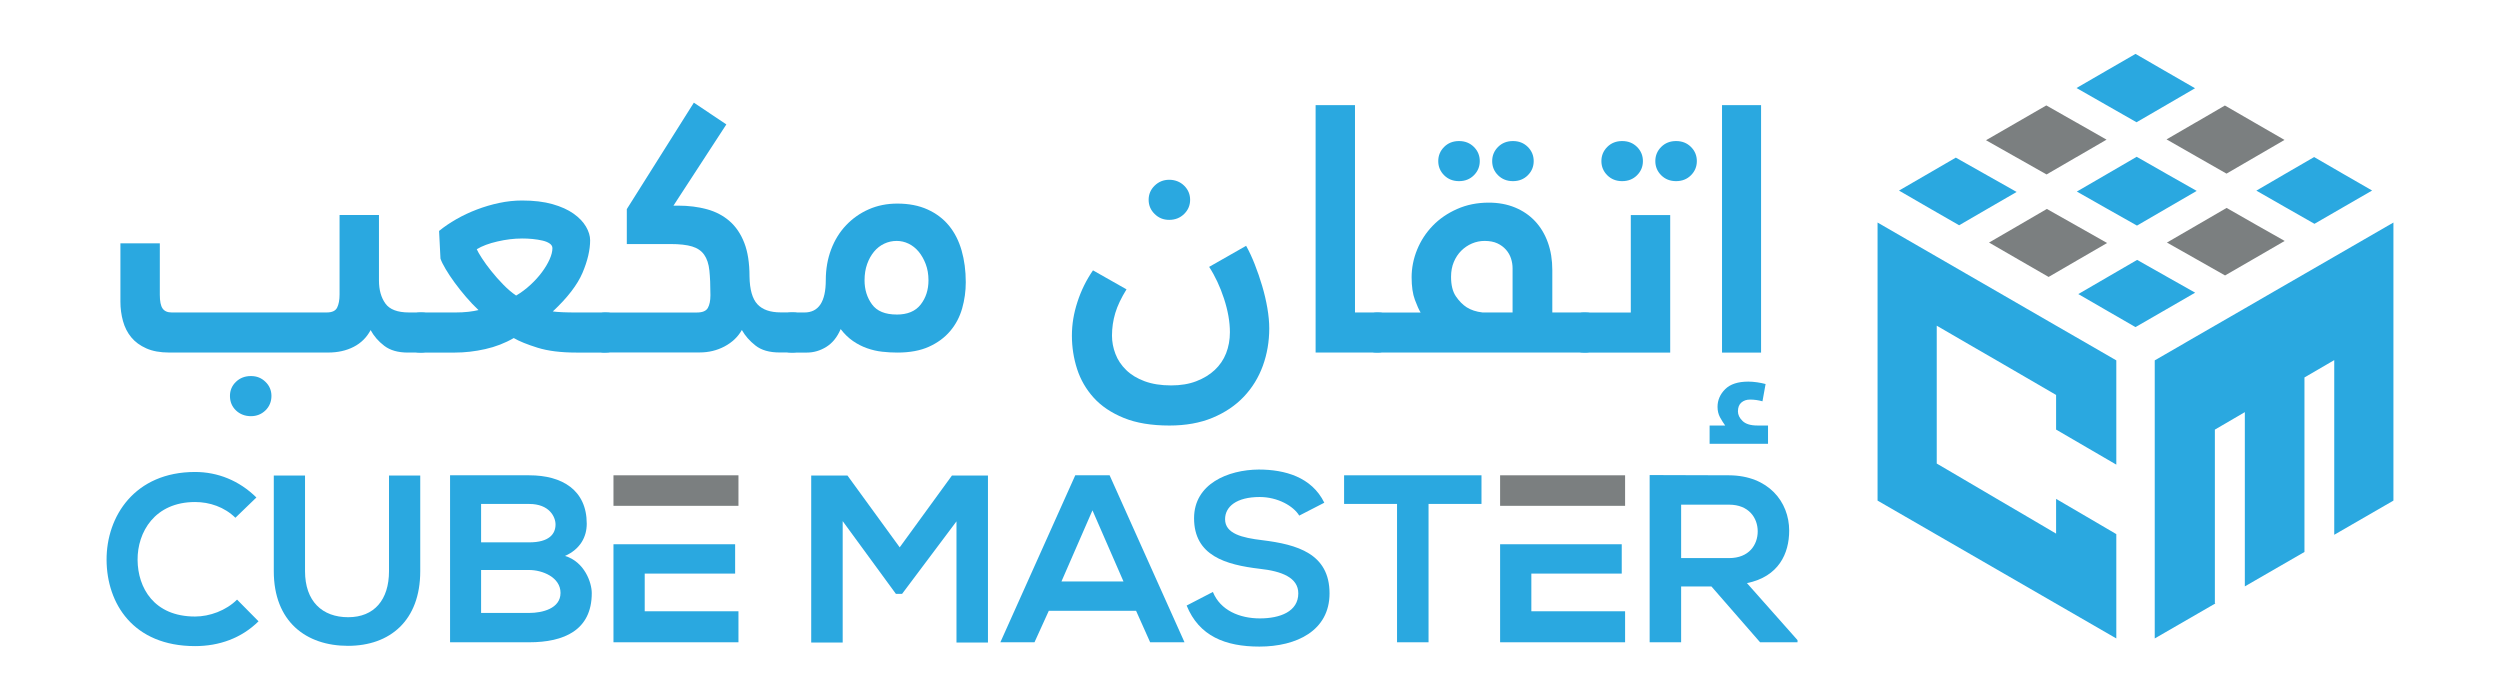
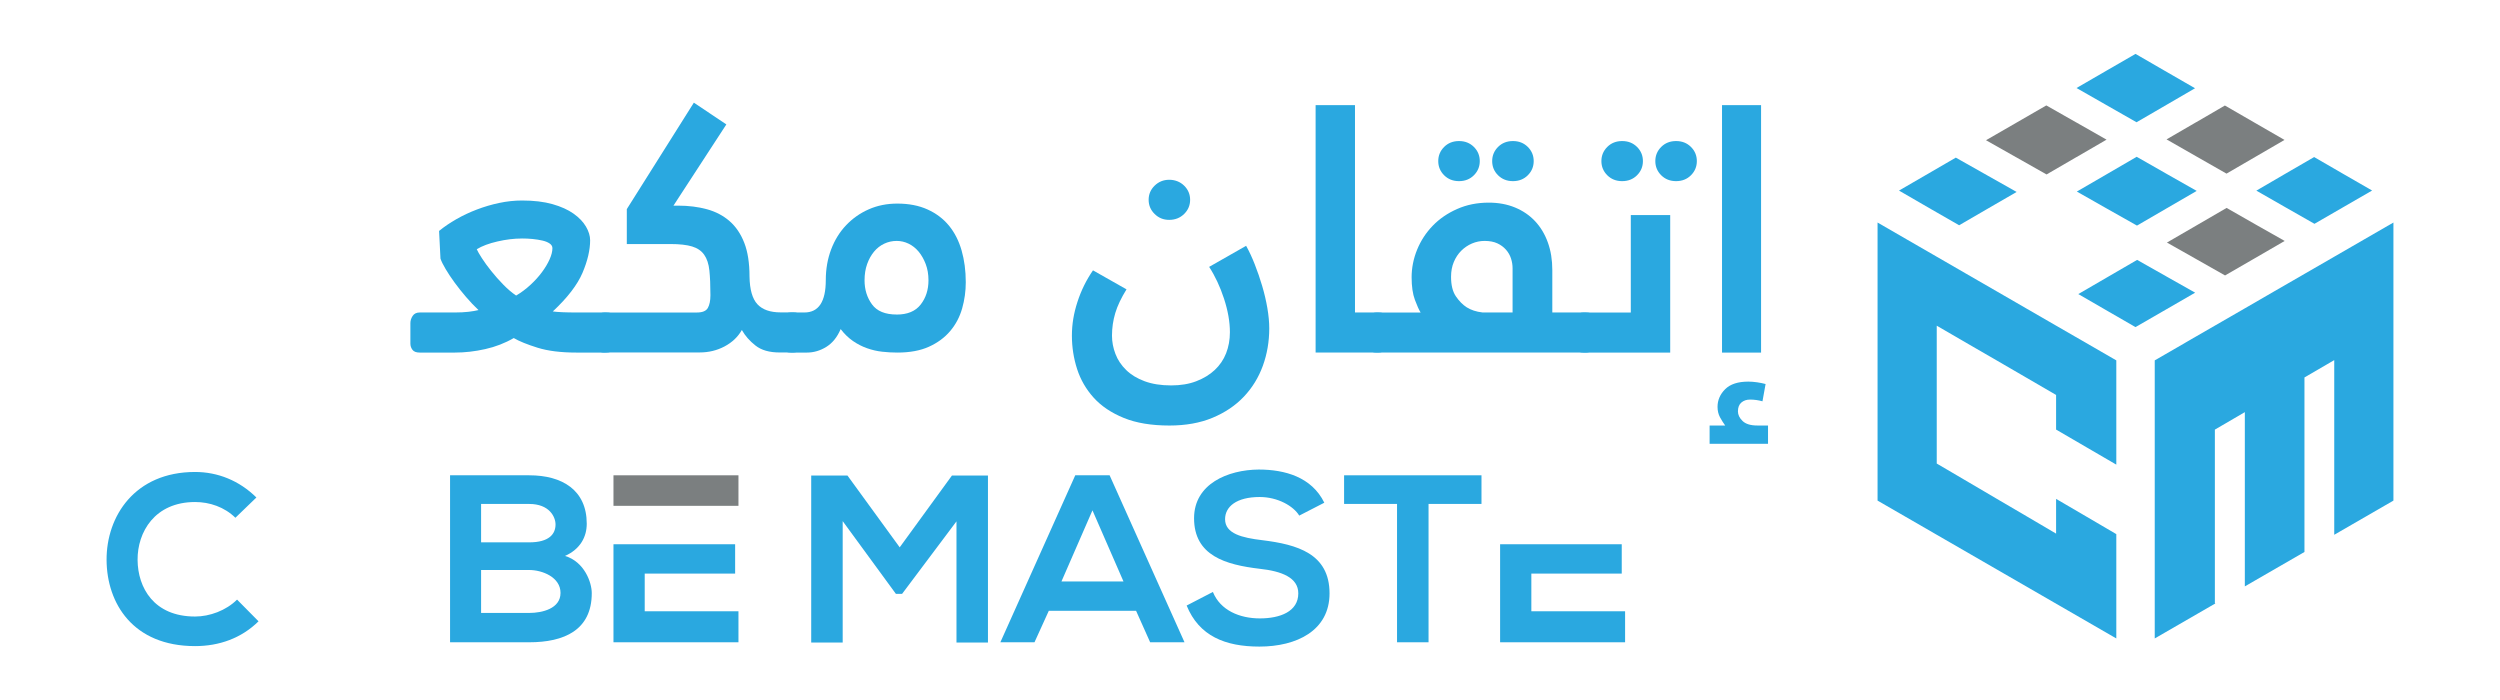
<svg xmlns="http://www.w3.org/2000/svg" id="Layer_1" data-name="Layer 1" viewBox="0 0 841.89 235.89">
  <defs>
    <style>
      .cls-1 {
        fill: #7b7f80;
      }

      .cls-2 {
        fill: #2aa8e0;
      }
    </style>
  </defs>
  <path class="cls-2" d="M87.06,209.23c-5.78,5.7-13.25,8.35-21.37,8.35-20.89,0-29.72-14.38-29.8-29-.08-14.7,9.48-29.64,29.8-29.64,7.63,0,14.86,2.89,20.65,8.59l-7.07,6.83c-3.69-3.62-8.68-5.3-13.58-5.3-13.57,0-19.44,10.12-19.36,19.52.08,9.32,5.46,19.04,19.36,19.04,4.9,0,10.44-2.01,14.14-5.7l7.23,7.31Z" />
-   <path class="cls-2" d="M141.52,160.14v32.21c0,16.63-10.2,25.14-24.34,25.14s-24.98-8.19-24.98-25.14v-32.21h10.52v32.21c0,10.12,5.78,15.5,14.54,15.5s13.74-5.86,13.74-15.5v-32.21h10.52Z" />
  <polygon class="cls-2" points="692.4 144.66 692.4 133 682.32 127.14 672.25 121.29 662.23 115.5 652.21 109.68 652.21 156.1 662.23 161.98 672.25 167.87 682.32 173.77 692.4 179.7 692.4 168 702.53 173.92 712.68 179.87 712.68 215 632.28 168.58 632.28 74.94 642.23 80.69 652.21 86.45 662.23 92.24 672.25 98.02 682.32 103.84 692.4 109.66 702.53 115.5 712.68 121.36 712.68 156.47 702.53 150.56 692.4 144.66" />
  <polygon class="cls-2" points="806 74.94 796.04 80.69 786.07 86.45 776.04 92.24 766.02 98.02 755.96 103.84 745.87 109.66 735.74 115.5 735.74 115.52 725.62 121.36 725.62 215 746.02 203.22 745.87 203.04 745.87 144.68 755.96 138.79 755.96 197.47 776.04 185.88 776.04 127.11 786.07 121.27 786.07 180.09 806 168.58 806 74.94" />
  <polygon class="cls-2" points="739.19 29.72 729.58 35.31 719.49 41.17 709.32 35.37 699.28 29.64 709.41 23.77 719.15 18.15 729.06 23.88 739.19 29.72" />
  <polygon class="cls-1" points="769.32 47.12 759.84 52.63 749.79 58.47 739.71 52.72 729.6 46.94 739.66 41.1 739.69 41.1 749.23 35.54 749.26 35.54 759.3 41.34 769.32 47.12" />
  <polygon class="cls-2" points="798.82 64.16 789.45 69.57 779.41 75.37 769.84 69.92 759.84 64.2 769.86 58.36 779.3 52.89 789.25 58.65 798.82 64.16" />
  <polygon class="cls-2" points="679.11 64.64 669.02 70.48 659.75 75.86 649.64 70.05 639.5 64.18 648.52 58.95 655.36 54.98 658.63 53.08 679.11 64.64" />
  <polygon class="cls-1" points="709.39 47.03 699.3 52.89 699.28 52.89 689.19 58.75 679 52.98 678.98 52.98 668.8 47.22 678.96 41.36 689.11 35.5 699.19 41.23 699.21 41.23 709.39 47.03" />
-   <polygon class="cls-1" points="709.58 81.83 699.54 87.65 689.88 93.26 679.86 87.48 669.82 81.68 679.21 76.23 689.28 70.37 689.3 70.37 699.45 76.1 709.58 81.83" />
  <polygon class="cls-2" points="739.75 64.29 729.69 70.13 719.64 75.97 709.52 70.26 699.39 64.51 709.45 58.67 719.54 52.8 729.64 58.56 739.75 64.29" />
  <polygon class="cls-2" points="739.23 98.56 729.19 104.36 719.15 110.15 718.61 109.85 709.84 104.79 699.88 99.03 709.67 93.34 719.69 87.52 729.75 93.21 739.23 98.56" />
  <polygon class="cls-1" points="769.38 81.14 759.34 86.96 749.3 92.76 739.79 87.37 729.73 81.68 739.77 75.86 749.82 70.02 759.84 75.74 769.38 81.14" />
  <path class="cls-2" d="M197.59,176.37c0,4.34-2.09,8.51-7.31,10.84,6.59,2.01,9,9,9,12.53,0,12.53-9.4,16.55-21.05,16.55h-26.67v-56.23h26.67c11.09,0,19.36,4.98,19.36,16.31M162.01,182.64h16.23c6.67,0,8.84-2.81,8.84-6.02,0-2.57-2.09-6.91-8.84-6.91h-16.23v12.93ZM162.01,206.41h16.23c4.34,0,10.52-1.44,10.52-6.75s-6.18-7.71-10.52-7.71h-16.23v14.46Z" />
  <polygon class="cls-2" points="248.68 216.29 248.68 205.85 217.11 205.85 217.11 193.16 247.56 193.16 247.56 183.28 206.59 183.28 206.59 216.29 248.68 216.29" />
  <rect class="cls-1" x="206.59" y="160.06" width="42.09" height="10.28" />
  <polygon class="cls-2" points="322.1 175.57 303.78 199.99 301.7 199.99 283.78 175.49 283.78 216.37 273.18 216.37 273.18 160.14 285.39 160.14 302.98 184.32 320.57 160.14 332.7 160.14 332.7 216.37 322.1 216.37 322.1 175.57" />
  <path class="cls-2" d="M382.59,205.69h-29.4l-4.82,10.6h-11.49l25.22-56.23h11.57l25.22,56.23h-11.57l-4.74-10.6ZM367.89,171.87l-10.44,23.94h20.89l-10.44-23.94Z" />
  <path class="cls-2" d="M437.53,173.64c-1.93-3.22-7.23-6.27-13.33-6.27-7.87,0-11.65,3.29-11.65,7.47,0,4.9,5.78,6.27,12.53,7.07,11.73,1.45,22.65,4.5,22.65,17.92,0,12.53-11.08,17.91-23.62,17.91-11.49,0-20.32-3.54-24.5-13.82l8.84-4.58c2.49,6.18,8.99,8.91,15.82,8.91s12.94-2.32,12.94-8.43c0-5.3-5.55-7.47-13.01-8.28-11.49-1.36-22.09-4.42-22.09-17.03,0-11.57,11.4-16.31,21.77-16.39,8.76,0,17.83,2.49,22.09,11.17l-8.44,4.34Z" />
  <polygon class="cls-2" points="470.46 169.7 452.63 169.7 452.63 160.06 498.9 160.06 498.9 169.7 481.07 169.7 481.07 216.29 470.46 216.29 470.46 169.7" />
-   <rect class="cls-1" x="505.17" y="160.06" width="42.09" height="10.28" />
  <polygon class="cls-2" points="547.26 216.29 547.26 205.85 515.69 205.85 515.69 193.16 546.13 193.16 546.13 183.28 505.17 183.28 505.17 216.29 547.26 216.29" />
-   <path class="cls-2" d="M605.33,216.29h-12.61l-16.39-18.8h-10.2v18.8h-10.6v-56.31c8.92,0,17.83.08,26.75.08,13.25.08,20.24,8.92,20.24,18.64,0,7.71-3.54,15.5-14.22,17.67l17.03,19.2v.72ZM566.13,169.95v17.99h16.15c6.74,0,9.64-4.5,9.64-9s-2.97-8.99-9.64-8.99h-16.15Z" />
-   <path class="cls-2" d="M137.38,118.73c-3.34,0-5.99-.76-7.97-2.27-1.98-1.51-3.51-3.28-4.6-5.3-1.32,2.48-3.22,4.37-5.7,5.64-2.48,1.28-5.35,1.92-8.61,1.92h-53.54c-3.03,0-5.59-.47-7.68-1.4-2.1-.93-3.79-2.17-5.07-3.72-1.28-1.55-2.21-3.37-2.79-5.47-.58-2.1-.87-4.27-.87-6.52v-19.67h13.27v17.34c0,2.18.31,3.71.93,4.6.62.89,1.63,1.34,3.03,1.34h52.26c1.78,0,2.95-.54,3.49-1.63.54-1.08.82-2.56.82-4.42v-26.77h13.27v22.11c0,3.1.72,5.67,2.15,7.68,1.43,2.02,4.09,3.03,7.97,3.03h4.31c1.16,0,1.98.31,2.44.93.47.62.7,1.36.7,2.21v7.1c0,.62-.25,1.32-.76,2.09-.51.78-1.3,1.17-2.38,1.17h-4.66ZM77.44,133.34c0-1.88.67-3.46,2.02-4.76,1.35-1.29,3.02-1.94,5.03-1.94s3.56.65,4.9,1.94c1.34,1.29,2.02,2.88,2.02,4.76s-.68,3.58-2.02,4.87c-1.34,1.29-2.98,1.94-4.9,1.94s-3.68-.64-5.03-1.94c-1.34-1.29-2.02-2.91-2.02-4.87" />
  <path class="cls-2" d="M141.34,118.73c-1.17,0-1.98-.31-2.44-.93-.47-.62-.7-1.32-.7-2.1v-6.87c0-.85.25-1.67.76-2.44.5-.77,1.3-1.16,2.39-1.16h11.87c1.7,0,3.22-.08,4.54-.23,1.32-.16,2.44-.35,3.37-.58-1.4-1.32-2.79-2.79-4.19-4.42-1.4-1.63-2.68-3.24-3.84-4.83-1.16-1.59-2.17-3.1-3.02-4.54-.85-1.43-1.44-2.62-1.75-3.55l-.47-9.31c1.71-1.4,3.65-2.72,5.82-3.96,2.17-1.24,4.48-2.33,6.93-3.26,2.44-.93,4.95-1.67,7.51-2.21,2.56-.54,5.12-.82,7.68-.82,3.96,0,7.37.41,10.24,1.22,2.87.82,5.24,1.88,7.1,3.2,1.86,1.32,3.26,2.78,4.19,4.37.93,1.59,1.4,3.13,1.4,4.6,0,3.26-.85,6.91-2.56,10.94-1.71,4.03-5.04,8.38-10.01,13.03,1.63.23,4.35.35,8.15.35h9.89c1.24,0,2.09.31,2.56.93s.7,1.36.7,2.21v7.1c0,.62-.25,1.32-.76,2.09-.51.78-1.34,1.17-2.5,1.17h-10.12c-5.2,0-9.54-.54-13.04-1.63-3.49-1.09-6.17-2.17-8.03-3.26-2.95,1.71-6.15,2.95-9.6,3.72-3.45.78-6.85,1.17-10.18,1.17h-11.87ZM175.68,80.32c-2.56,0-5.28.33-8.15.99-2.87.66-5.2,1.53-6.98,2.62.31.7.89,1.71,1.74,3.03.85,1.32,1.9,2.76,3.14,4.31,1.24,1.55,2.58,3.07,4.02,4.54,1.43,1.48,2.89,2.72,4.36,3.72,1.71-1.01,3.32-2.21,4.83-3.61,1.52-1.4,2.81-2.83,3.9-4.31,1.08-1.47,1.94-2.91,2.56-4.31.62-1.4.93-2.64.93-3.73,0-.62-.31-1.14-.93-1.57-.62-.43-1.44-.76-2.44-.99-1.01-.23-2.12-.41-3.32-.53-1.2-.12-2.42-.17-3.66-.17" />
  <path class="cls-2" d="M203.61,118.73c-1.17,0-1.98-.31-2.44-.93-.46-.62-.7-1.32-.7-2.09v-6.87c0-.85.25-1.67.76-2.44.51-.77,1.3-1.16,2.38-1.16h31.08c1.86,0,3.09-.51,3.67-1.52.58-1.01.88-2.44.88-4.31,0-3.34-.12-6.11-.35-8.32-.23-2.21-.82-3.98-1.75-5.3-.93-1.32-2.29-2.25-4.07-2.79-1.78-.54-4.23-.82-7.33-.82h-14.66v-11.76l22.58-35.85,10.94,7.33-17.81,27.35h1.51c3.57,0,6.83.41,9.78,1.22,2.95.81,5.49,2.15,7.62,4.01,2.13,1.86,3.78,4.31,4.95,7.33,1.17,3.03,1.75,6.79,1.75,11.29.07,4.42.97,7.55,2.67,9.37s4.31,2.73,7.8,2.73h4.3c1.09,0,1.86.31,2.33.93.47.62.7,1.36.7,2.21v7.1c0,.62-.25,1.32-.76,2.09-.51.78-1.26,1.17-2.27,1.17h-4.66c-3.41,0-6.11-.77-8.09-2.33-1.98-1.55-3.51-3.3-4.6-5.24-1.32,2.33-3.26,4.17-5.82,5.53-2.56,1.36-5.35,2.03-8.38,2.03h-32.01Z" />
  <path class="cls-2" d="M266.34,118.73c-1.16,0-1.98-.31-2.44-.93-.47-.62-.7-1.32-.7-2.09v-6.87c0-.85.25-1.67.76-2.44.51-.78,1.3-1.17,2.38-1.17h4.54c4.81,0,7.21-3.63,7.21-10.9,0-3.71.6-7.16,1.8-10.33,1.2-3.17,2.89-5.9,5.07-8.18,2.17-2.28,4.71-4.06,7.62-5.34,2.91-1.28,6.11-1.92,9.6-1.92,3.88,0,7.27.66,10.18,1.98,2.91,1.32,5.31,3.13,7.22,5.46,1.9,2.32,3.32,5.11,4.25,8.36.93,3.25,1.4,6.81,1.4,10.68,0,3.02-.41,5.96-1.22,8.82-.82,2.87-2.15,5.4-4.02,7.61-1.86,2.21-4.25,3.97-7.16,5.29s-6.46,1.97-10.65,1.97c-1.71,0-3.42-.1-5.12-.29-1.71-.19-3.39-.58-5.06-1.17-1.67-.58-3.26-1.4-4.77-2.44-1.51-1.05-2.89-2.38-4.13-4.01-1.16,2.72-2.77,4.71-4.83,5.99-2.06,1.28-4.25,1.92-6.58,1.92h-5.35ZM301.96,105.93c3.65,0,6.34-1.12,8.09-3.38,1.75-2.25,2.62-4.96,2.62-8.15,0-2.02-.31-3.84-.93-5.47-.62-1.63-1.42-3.02-2.38-4.19-.97-1.16-2.1-2.06-3.38-2.68-1.28-.62-2.62-.93-4.02-.93-1.47,0-2.87.31-4.19.93-1.32.62-2.47,1.52-3.43,2.68-.97,1.17-1.75,2.56-2.33,4.19-.58,1.63-.87,3.45-.87,5.47,0,3.1.83,5.8,2.5,8.09,1.67,2.29,4.44,3.43,8.32,3.43" />
  <path class="cls-2" d="M419.63,82.77c1.01,1.79,1.98,3.86,2.91,6.23.93,2.37,1.77,4.79,2.5,7.27.74,2.49,1.32,4.97,1.75,7.45.42,2.48.64,4.77.64,6.87,0,4.42-.72,8.61-2.15,12.57-1.44,3.96-3.57,7.43-6.4,10.42-2.83,2.99-6.34,5.35-10.53,7.1-4.19,1.75-9.04,2.62-14.55,2.62-6.05,0-11.17-.85-15.36-2.56-4.19-1.71-7.57-3.98-10.13-6.81s-4.42-6.05-5.59-9.66c-1.16-3.61-1.75-7.35-1.75-11.23s.62-7.51,1.86-11.35c1.24-3.84,2.99-7.39,5.24-10.65l11.29,6.4c-1.78,2.87-3.05,5.53-3.78,7.97s-1.11,4.98-1.11,7.62c0,2.09.39,4.15,1.17,6.17.77,2.02,1.98,3.82,3.61,5.41,1.63,1.59,3.71,2.85,6.23,3.78,2.52.93,5.49,1.4,8.91,1.4,3.18,0,5.99-.46,8.44-1.4,2.44-.93,4.52-2.19,6.23-3.78,1.7-1.59,2.99-3.47,3.84-5.64.85-2.17,1.28-4.54,1.28-7.1,0-3.49-.66-7.25-1.98-11.29-1.32-4.03-2.99-7.6-5.01-10.71l12.46-7.1ZM386.81,67.29c0-1.86.67-3.45,2.02-4.77,1.35-1.32,2.99-1.98,4.91-1.98s3.68.66,5.02,1.98c1.34,1.32,2.02,2.91,2.02,4.77s-.68,3.45-2.02,4.77c-1.35,1.32-3.02,1.98-5.02,1.98s-3.56-.66-4.91-1.98c-1.34-1.32-2.02-2.91-2.02-4.77" />
  <path class="cls-2" d="M443.03,35.4h13.27v69.83h7.92c1.24,0,2.09.31,2.56.93.46.62.7,1.36.7,2.21v7.1c0,.62-.27,1.32-.82,2.09-.54.78-1.36,1.16-2.44,1.16h-21.18V35.4Z" />
  <path class="cls-2" d="M522.75,105.23h11.29c1.24,0,2.07.31,2.5.93.42.62.64,1.36.64,2.21v7.1c0,.62-.25,1.32-.76,2.09-.51.78-1.3,1.17-2.38,1.17h-70.42c-1.24,0-2.07-.31-2.5-.93s-.64-1.32-.64-2.09v-6.87c0-.85.25-1.67.76-2.44.51-.77,1.3-1.16,2.38-1.16h14.78c-.54-.85-1.18-2.27-1.92-4.25-.74-1.98-1.11-4.52-1.11-7.62s.62-6.28,1.86-9.31c1.24-3.03,2.99-5.7,5.24-8.03,2.25-2.33,4.98-4.21,8.21-5.64,3.22-1.43,6.77-2.15,10.65-2.15,3.26,0,6.21.54,8.85,1.63,2.64,1.09,4.89,2.62,6.75,4.6,1.86,1.98,3.3,4.36,4.31,7.16,1.01,2.79,1.51,5.9,1.51,9.31v14.32ZM484.34,54.25c0-1.86.66-3.45,1.98-4.77,1.32-1.32,2.99-1.98,5.01-1.98s3.68.66,5.01,1.98c1.32,1.32,1.98,2.91,1.98,4.77s-.66,3.45-1.98,4.77c-1.32,1.32-2.99,1.98-5.01,1.98s-3.68-.66-5.01-1.98c-1.32-1.32-1.98-2.91-1.98-4.77M509.37,105.23v-14.9c0-1.08-.17-2.17-.52-3.26-.35-1.09-.91-2.08-1.69-2.97-.78-.89-1.75-1.61-2.91-2.15-1.16-.54-2.6-.82-4.31-.82-1.47,0-2.89.29-4.25.87-1.36.58-2.56,1.4-3.61,2.44-1.05,1.05-1.88,2.31-2.5,3.78-.62,1.48-.93,3.14-.93,5.01,0,2.79.54,4.98,1.63,6.57,1.08,1.59,2.29,2.81,3.61,3.67,1.47.93,3.26,1.52,5.35,1.75h10.12ZM502.5,54.25c0-1.86.66-3.45,1.98-4.77,1.32-1.32,2.99-1.98,5.01-1.98s3.68.66,5.01,1.98c1.32,1.32,1.98,2.91,1.98,4.77s-.66,3.45-1.98,4.77c-1.32,1.32-2.99,1.98-5.01,1.98s-3.68-.66-5.01-1.98-1.98-2.91-1.98-4.77" />
  <path class="cls-2" d="M533.23,118.73c-1.09,0-1.86-.31-2.33-.93-.47-.62-.7-1.32-.7-2.09v-6.87c0-.85.25-1.67.76-2.44.51-.77,1.26-1.16,2.27-1.16h15.95v-32.82h13.27v46.32h-29.21ZM539.28,54.25c0-1.86.66-3.45,1.98-4.77,1.32-1.32,2.99-1.98,5.01-1.98s3.68.66,5.01,1.98c1.32,1.32,1.98,2.91,1.98,4.77s-.66,3.45-1.98,4.77c-1.32,1.32-2.99,1.98-5.01,1.98s-3.68-.66-5.01-1.98c-1.32-1.32-1.98-2.91-1.98-4.77M557.44,54.25c0-1.86.66-3.45,1.98-4.77,1.32-1.32,2.99-1.98,5.01-1.98s3.68.66,5.01,1.98c1.32,1.32,1.98,2.91,1.98,4.77s-.66,3.45-1.98,4.77c-1.32,1.32-2.99,1.98-5.01,1.98s-3.68-.66-5.01-1.98c-1.32-1.32-1.98-2.91-1.98-4.77" />
  <path class="cls-2" d="M593.52,135.14c-1.4-.39-2.79-.58-4.19-.58-1.16,0-2.13.33-2.91.99-.77.66-1.16,1.65-1.16,2.97,0,1.16.52,2.25,1.57,3.26,1.05,1.01,2.7,1.51,4.95,1.51h3.61v6.17h-19.67v-6.17h5.24c-.62-.85-1.2-1.79-1.75-2.79-.54-1.01-.82-2.17-.82-3.49,0-2.25.85-4.23,2.56-5.94,1.71-1.71,4.31-2.56,7.8-2.56.93,0,1.92.08,2.97.23,1.05.16,2,.35,2.85.58l-1.05,5.82ZM579.9,35.4h13.15v83.33h-13.15V35.4Z" />
</svg>